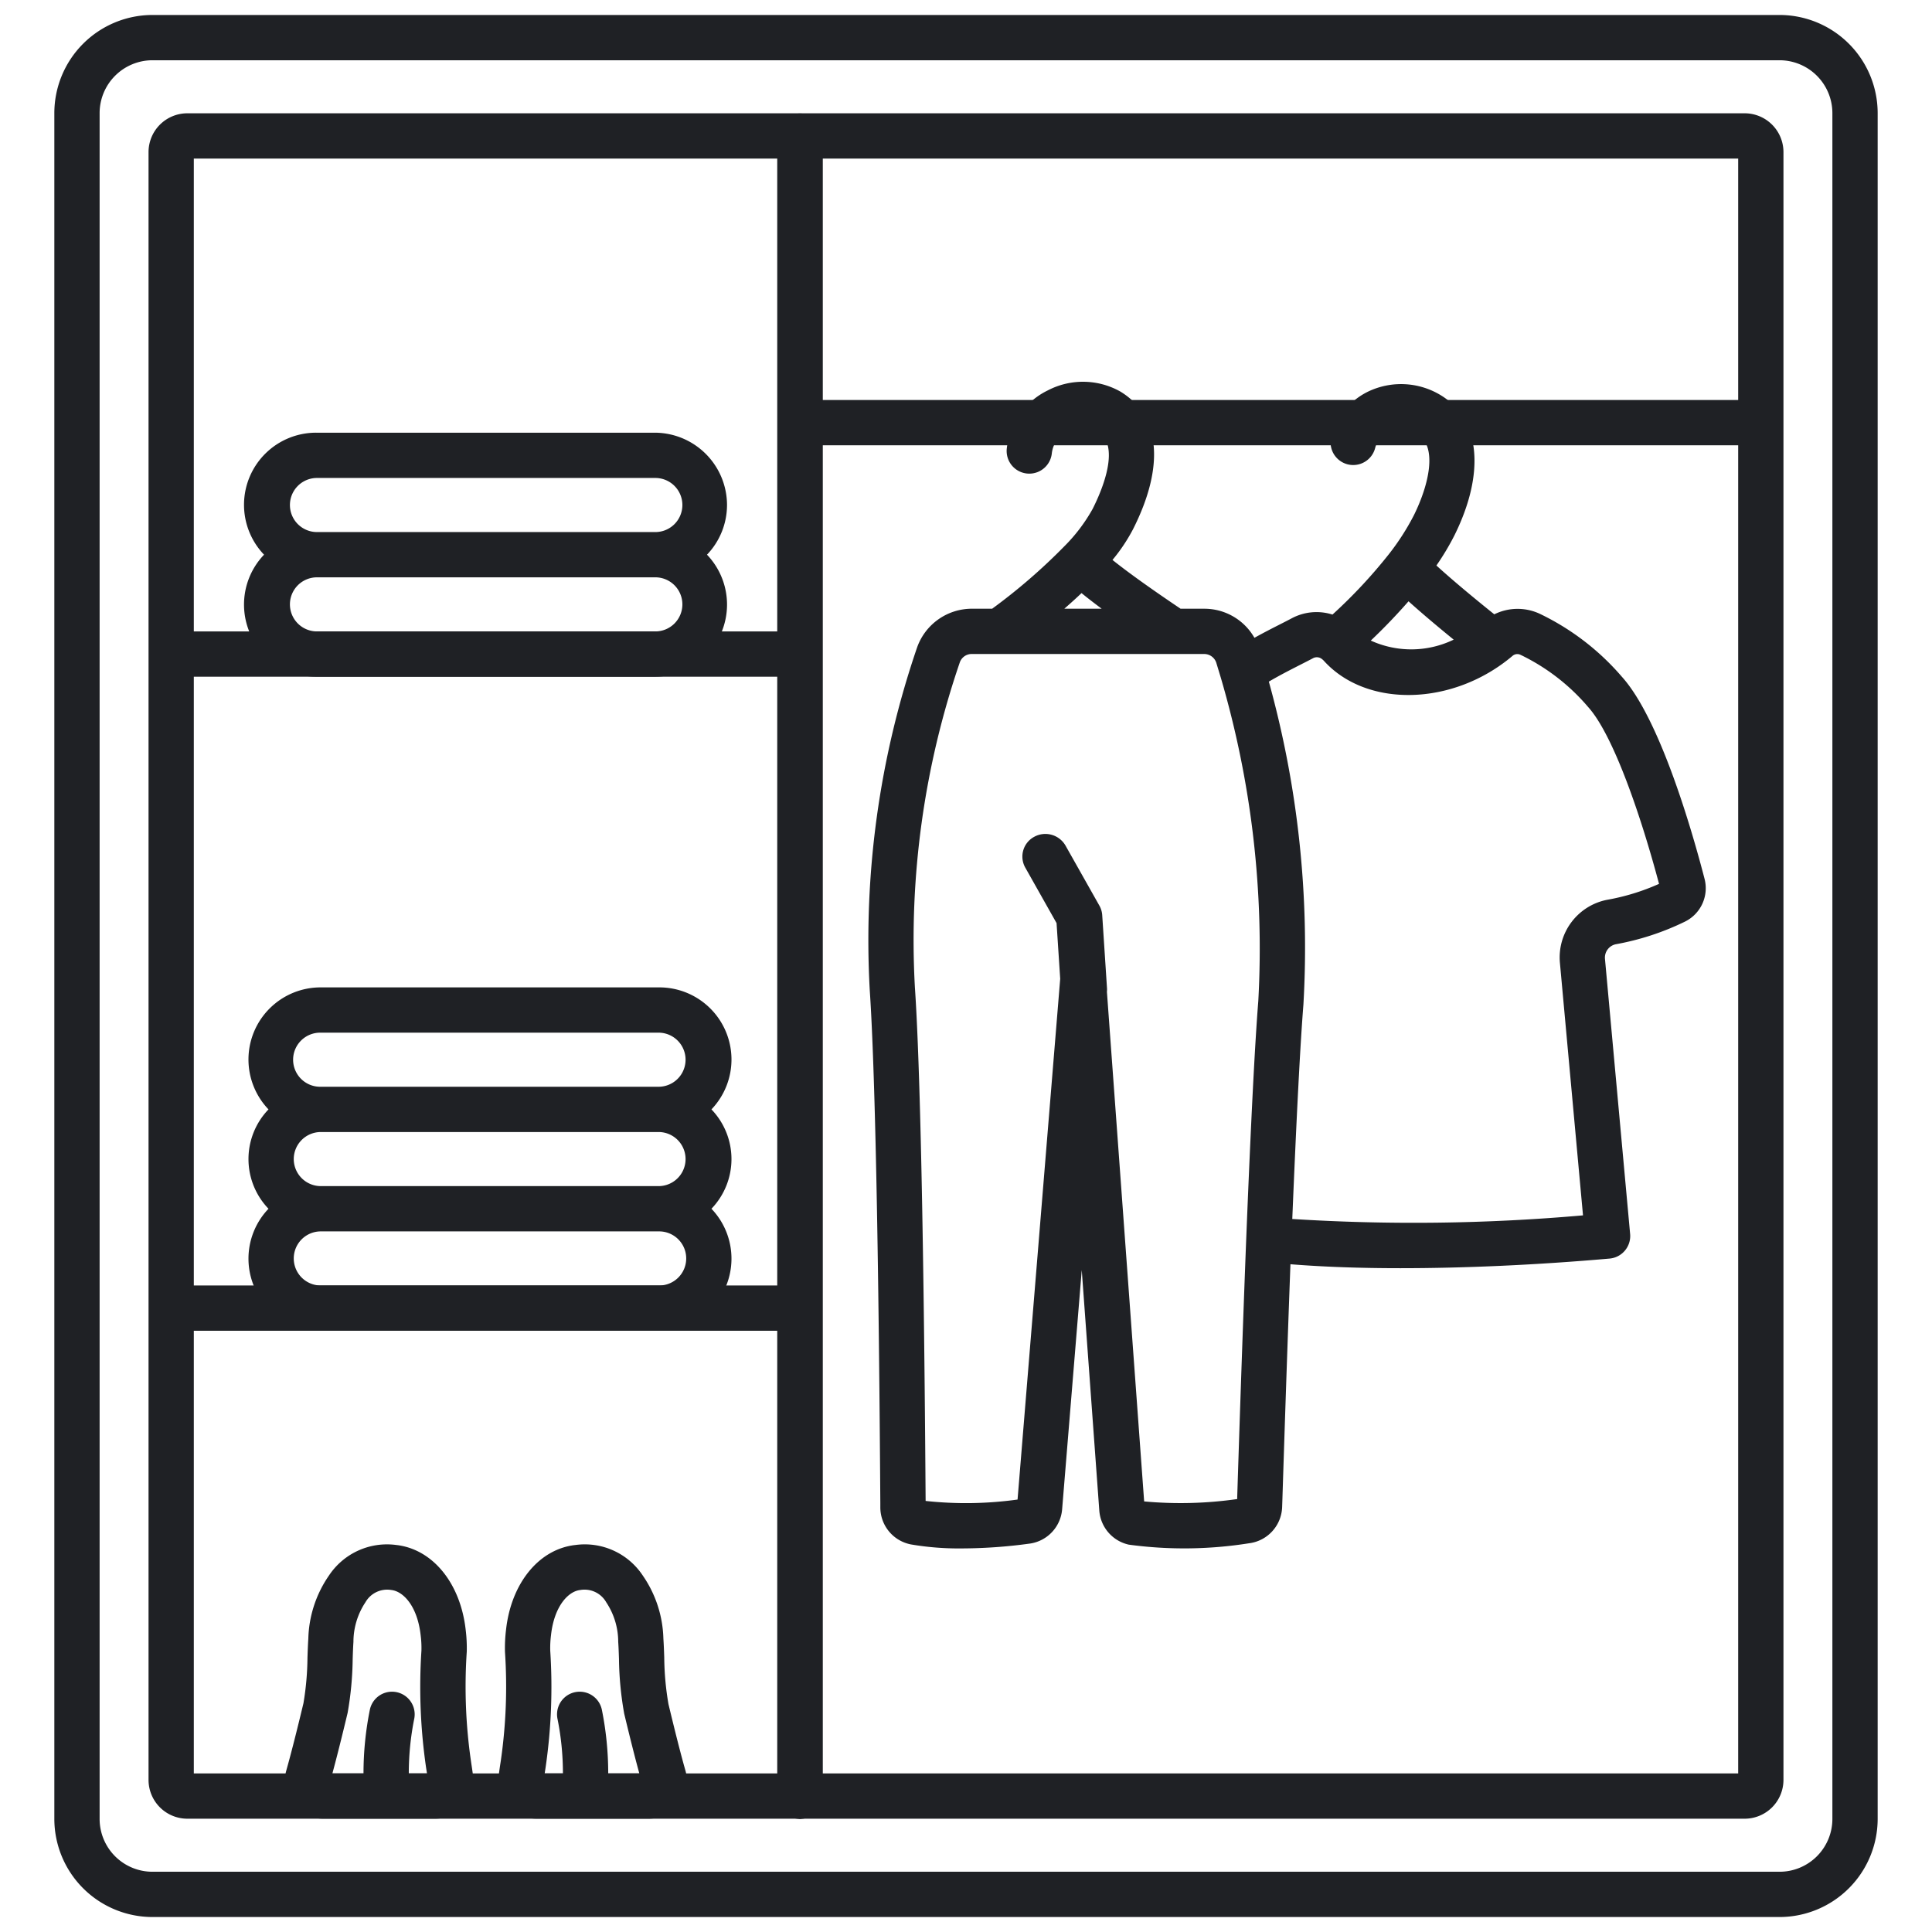
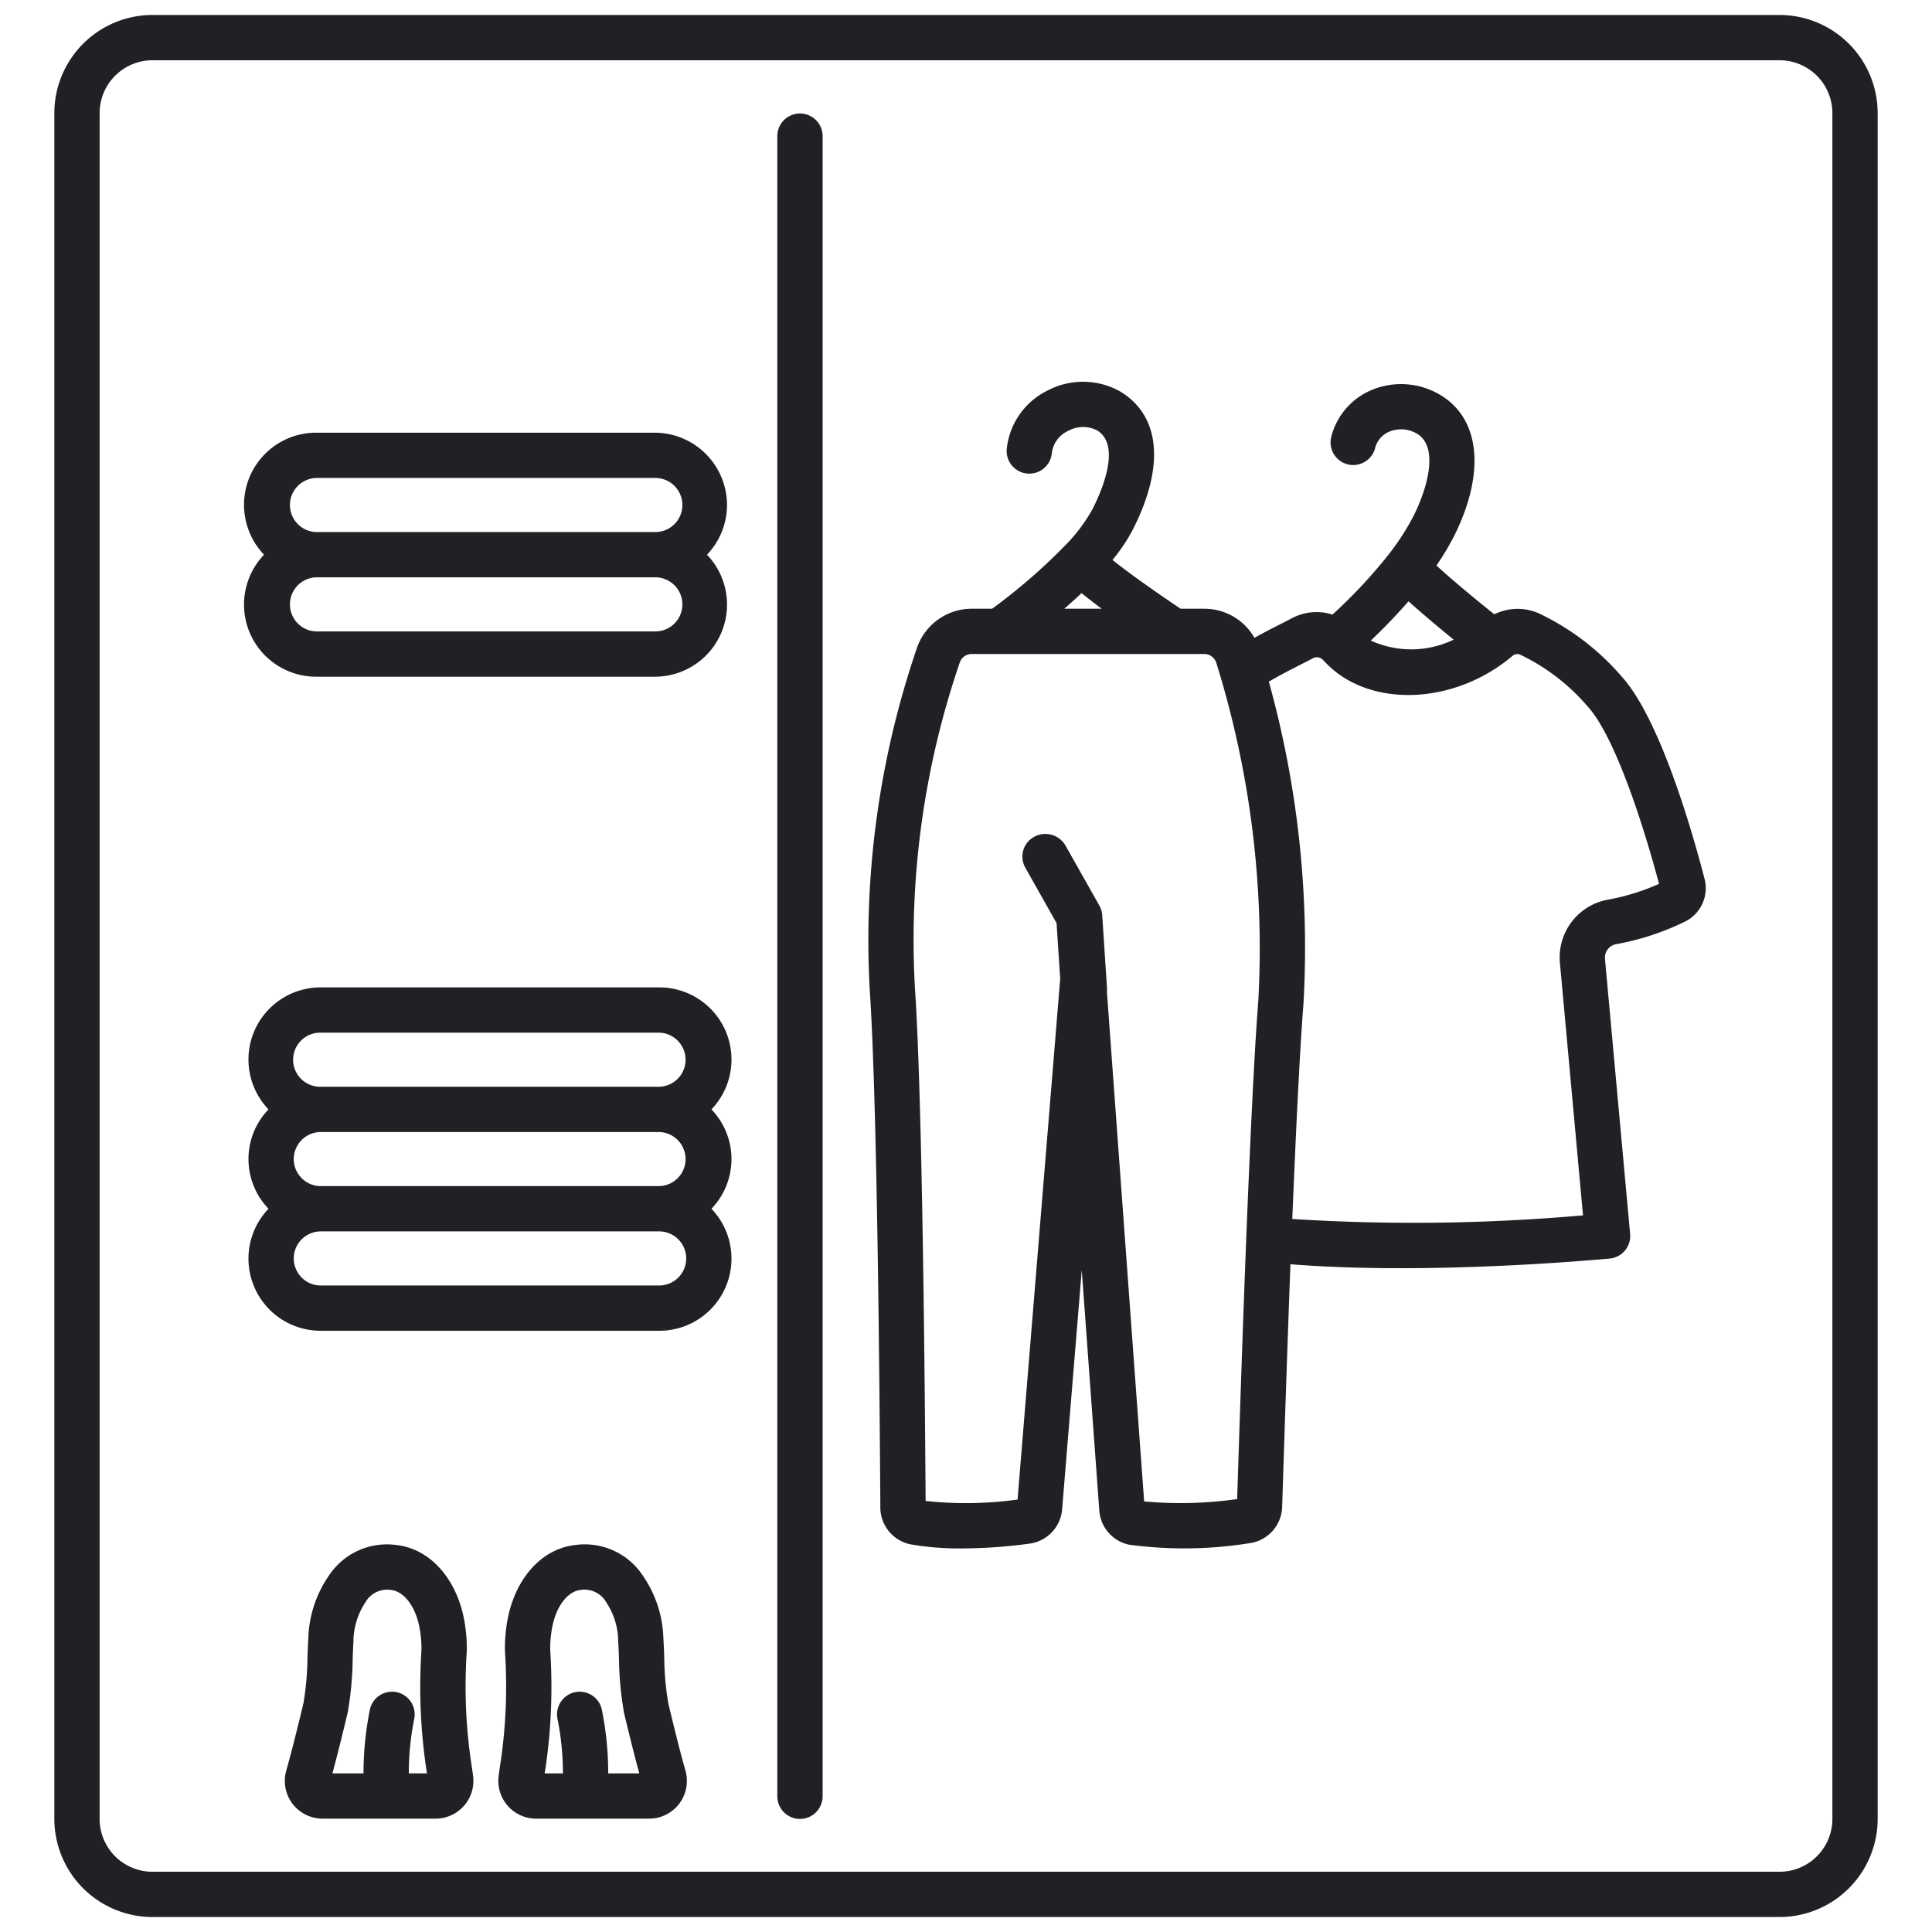
<svg xmlns="http://www.w3.org/2000/svg" version="1.1" width="512" height="512" x="0" y="0" viewBox="0 0 128 128" style="enable-background:new 0 0 512 512" xml:space="preserve" class="">
  <g>
    <path d="M53 120.508a1.5 1.5 0 0 1-1.5-1.5V9.019a1.5 1.5 0 1 1 3 0v109.989a1.5 1.5 0 0 1-1.5 1.5Z" fill="#1f2125" opacity="1" data-original="#000000" class="" />
    <path d="M117.9 127.008H10.1a6.508 6.508 0 0 1-6.5-6.5V7.492a6.508 6.508 0 0 1 6.5-6.5h107.8a6.508 6.508 0 0 1 6.5 6.5v113.016a6.508 6.508 0 0 1-6.5 6.5ZM10.1 3.992a3.505 3.505 0 0 0-3.5 3.5v113.016a3.5 3.5 0 0 0 3.5 3.5h107.8a3.5 3.5 0 0 0 3.5-3.5V7.492a3.505 3.505 0 0 0-3.5-3.5Z" fill="#1f2125" opacity="1" data-original="#000000" class="" />
-     <path d="M115.589 7.506H12.411a2.572 2.572 0 0 0-2.57 2.569v107.85a2.572 2.572 0 0 0 2.57 2.569h40.454c.045 0 .089.014.135.014s.09-.01.135-.014h62.454a2.572 2.572 0 0 0 2.57-2.569V10.075a2.572 2.572 0 0 0-2.57-2.569ZM51.5 117.494H12.841V88.167H51.5Zm0-32.327H12.841V44.833H51.5Zm0-43.334H12.841V10.506H51.5Zm63.659 75.661H54.5V29.5h60.659Zm0-90.994H54.5V10.506h60.659Z" fill="#1f2125" opacity="1" data-original="#000000" class="" />
    <path d="M48.167 33.458a4.8 4.8 0 0 0-4.792-4.791H20.958a4.778 4.778 0 0 0-3.464 8.083 4.778 4.778 0 0 0 3.464 8.083h22.417a4.778 4.778 0 0 0 3.465-8.083 4.766 4.766 0 0 0 1.327-3.292Zm-27.209-1.791h22.417a1.792 1.792 0 1 1 0 3.583H20.958a1.792 1.792 0 0 1 0-3.583Zm22.417 10.166H20.958a1.792 1.792 0 0 1 0-3.583h22.417a1.792 1.792 0 1 1 0 3.583ZM47.135 73.5a4.778 4.778 0 0 0-3.464-8.083H21.254a4.778 4.778 0 0 0-3.465 8.083 4.746 4.746 0 0 0 0 6.583 4.779 4.779 0 0 0 3.465 8.084h22.417a4.779 4.779 0 0 0 3.464-8.084 4.746 4.746 0 0 0 0-6.583Zm-27.673 3.292A1.794 1.794 0 0 1 21.254 75h22.417a1.792 1.792 0 0 1 0 3.583H21.254a1.794 1.794 0 0 1-1.792-1.791Zm1.792-8.375h22.417a1.792 1.792 0 0 1 0 3.583H21.254a1.792 1.792 0 1 1 0-3.583Zm22.417 16.75H21.254a1.792 1.792 0 0 1 0-3.584h22.417a1.792 1.792 0 0 1 0 3.584ZM112.934 58.237c-.8-3.094-2.945-10.6-5.49-13.411a16.676 16.676 0 0 0-5.436-4.164A3.479 3.479 0 0 0 99 40.7c-1.329-1.065-2.8-2.288-3.834-3.234a16.923 16.923 0 0 0 1.2-2.008c2.057-4.158 1.695-7.719-.946-9.294a5.061 5.061 0 0 0-4.5-.344 4.584 4.584 0 0 0-2.72 3.12 1.5 1.5 0 1 0 2.908.739 1.6 1.6 0 0 1 .961-1.09 2.044 2.044 0 0 1 1.817.149c1.4.836.764 3.424-.207 5.387a16.041 16.041 0 0 1-1.67 2.6 33.748 33.748 0 0 1-3.729 3.992 3.491 3.491 0 0 0-2.677.235c-.229.123-.5.261-.8.413-.489.248-1.077.549-1.694.891a3.816 3.816 0 0 0-3.329-1.926h-1.562c-1.969-1.324-3.523-2.438-4.513-3.233a11.532 11.532 0 0 0 1.364-2.04c2.111-4.178 1.809-7.5-.837-9.112a5.043 5.043 0 0 0-4.819-.077 4.873 4.873 0 0 0-2.713 3.866 1.5 1.5 0 0 0 2.987.291 1.864 1.864 0 0 1 1.078-1.476 2.045 2.045 0 0 1 1.917-.038c1.611.984.336 3.959-.289 5.2a11.146 11.146 0 0 1-1.885 2.489 38.5 38.5 0 0 1-4.775 4.129H64.39a3.851 3.851 0 0 0-3.627 2.557 59.845 59.845 0 0 0-3.139 22.725c.239 3.5.557 12.236.7 33.988v.27a2.5 2.5 0 0 0 2.033 2.454 18.8 18.8 0 0 0 3.366.264 33.726 33.726 0 0 0 4.538-.325 2.5 2.5 0 0 0 2.108-2.271l1.3-15.847 1.161 15.918a2.5 2.5 0 0 0 1.955 2.275 27.339 27.339 0 0 0 7.951-.089 2.505 2.505 0 0 0 2.209-2.4l.019-.567c.087-2.725.287-9 .531-15.522 2.14.173 4.6.262 7.289.262 4.243 0 9.021-.213 13.853-.637A1.5 1.5 0 0 0 108 81.753l-1.666-18.22a.906.906 0 0 1 .706-.972 17.52 17.52 0 0 0 4.58-1.495 2.467 2.467 0 0 0 1.314-2.829Zm-19.615-18.4c.934.842 2.06 1.783 2.991 2.541a6.456 6.456 0 0 1-5.491.062 38.765 38.765 0 0 0 2.5-2.603Zm-21.665-.543c.379.31.823.654 1.337 1.036h-2.478c.401-.351.787-.697 1.141-1.036Zm10.315 59.892v.13a26.414 26.414 0 0 1-6.166.157l-2.467-33.766a1.387 1.387 0 0 0 .008-.2l-.319-4.874a1.482 1.482 0 0 0-.188-.633l-2.243-3.976a1.539 1.539 0 0 0-2.074-.584 1.486 1.486 0 0 0-.594 2.039L70 61.158l.241 3.691-2.825 34.5a24.777 24.777 0 0 1-6.091.092c-.148-21.728-.468-30.5-.711-34.036a56.755 56.755 0 0 1 2.977-21.524.831.831 0 0 1 .8-.552H79.78a.843.843 0 0 1 .8.574l.3.99a63.655 63.655 0 0 1 2.486 21.419c-.229 2.895-.485 7.9-.8 15.75-.276 7.08-.503 14.176-.597 17.124Zm24.492-39.569a3.891 3.891 0 0 0-3.111 4.19l1.528 16.714a127.908 127.908 0 0 1-19.261.24c.29-7 .526-11.534.738-14.213a65.883 65.883 0 0 0-2.291-21.388c.729-.428 1.463-.8 2.089-1.12.326-.165.619-.314.863-.445a.539.539 0 0 1 .575.076.961.961 0 0 1 .117.107c2.847 3.147 8.576 3 12.5-.324a.484.484 0 0 1 .527-.072 13.633 13.633 0 0 1 4.48 3.456c1.662 1.838 3.492 7.176 4.7 11.72a14.662 14.662 0 0 1-3.454 1.059ZM31.2 116.661a34.431 34.431 0 0 1-.276-7.226 9.81 9.81 0 0 0-.068-1.428c-.341-3.122-2.2-5.392-4.628-5.651a4.612 4.612 0 0 0-4.434 2.027 7.689 7.689 0 0 0-1.367 4.186c-.027.4-.041.815-.056 1.243a19.158 19.158 0 0 1-.266 3.029c-.46 1.921-.844 3.426-1.141 4.472a2.5 2.5 0 0 0 2.406 3.177h7.493a2.505 2.505 0 0 0 2.482-2.813c-.045-.366-.099-.691-.145-1.016Zm-4.116.829a18.29 18.29 0 0 1 .355-3.59 1.5 1.5 0 0 0-2.932-.64 21.333 21.333 0 0 0-.424 4.23h-2.06c.278-1.025.614-2.359 1.009-4.013a21.875 21.875 0 0 0 .334-3.564c.013-.393.026-.773.05-1.134a4.748 4.748 0 0 1 .795-2.624 1.656 1.656 0 0 1 1.711-.814c.79.084 1.736 1.056 1.95 3.019a6.721 6.721 0 0 1 .049 1 37.038 37.038 0 0 0 .309 7.756l.058.373ZM45.415 117.314c-.3-1.047-.681-2.552-1.127-4.41a19.007 19.007 0 0 1-.28-3.092c-.015-.428-.029-.841-.057-1.251a7.676 7.676 0 0 0-1.365-4.177 4.606 4.606 0 0 0-4.449-2.026c-2.419.257-4.273 2.527-4.611 5.621a9.856 9.856 0 0 0-.07 1.46 34.447 34.447 0 0 1-.277 7.222c-.05.325-.1.65-.145 1.016a2.505 2.505 0 0 0 2.482 2.813h7.493a2.5 2.5 0 0 0 2.406-3.176Zm-5.119.176a21.333 21.333 0 0 0-.424-4.23 1.5 1.5 0 0 0-2.932.64 18.29 18.29 0 0 1 .355 3.59h-1.208l.058-.373a37.049 37.049 0 0 0 .31-7.751 6.765 6.765 0 0 1 .051-1.033c.211-1.936 1.157-2.908 1.932-2.99a1.653 1.653 0 0 1 1.727.813 4.734 4.734 0 0 1 .793 2.615c.025.369.038.749.051 1.142a21.911 21.911 0 0 0 .347 3.627c.385 1.6.718 2.927 1 3.95Z" fill="#1f2125" opacity="1" data-original="#000000" class="" />
  </g>
</svg>